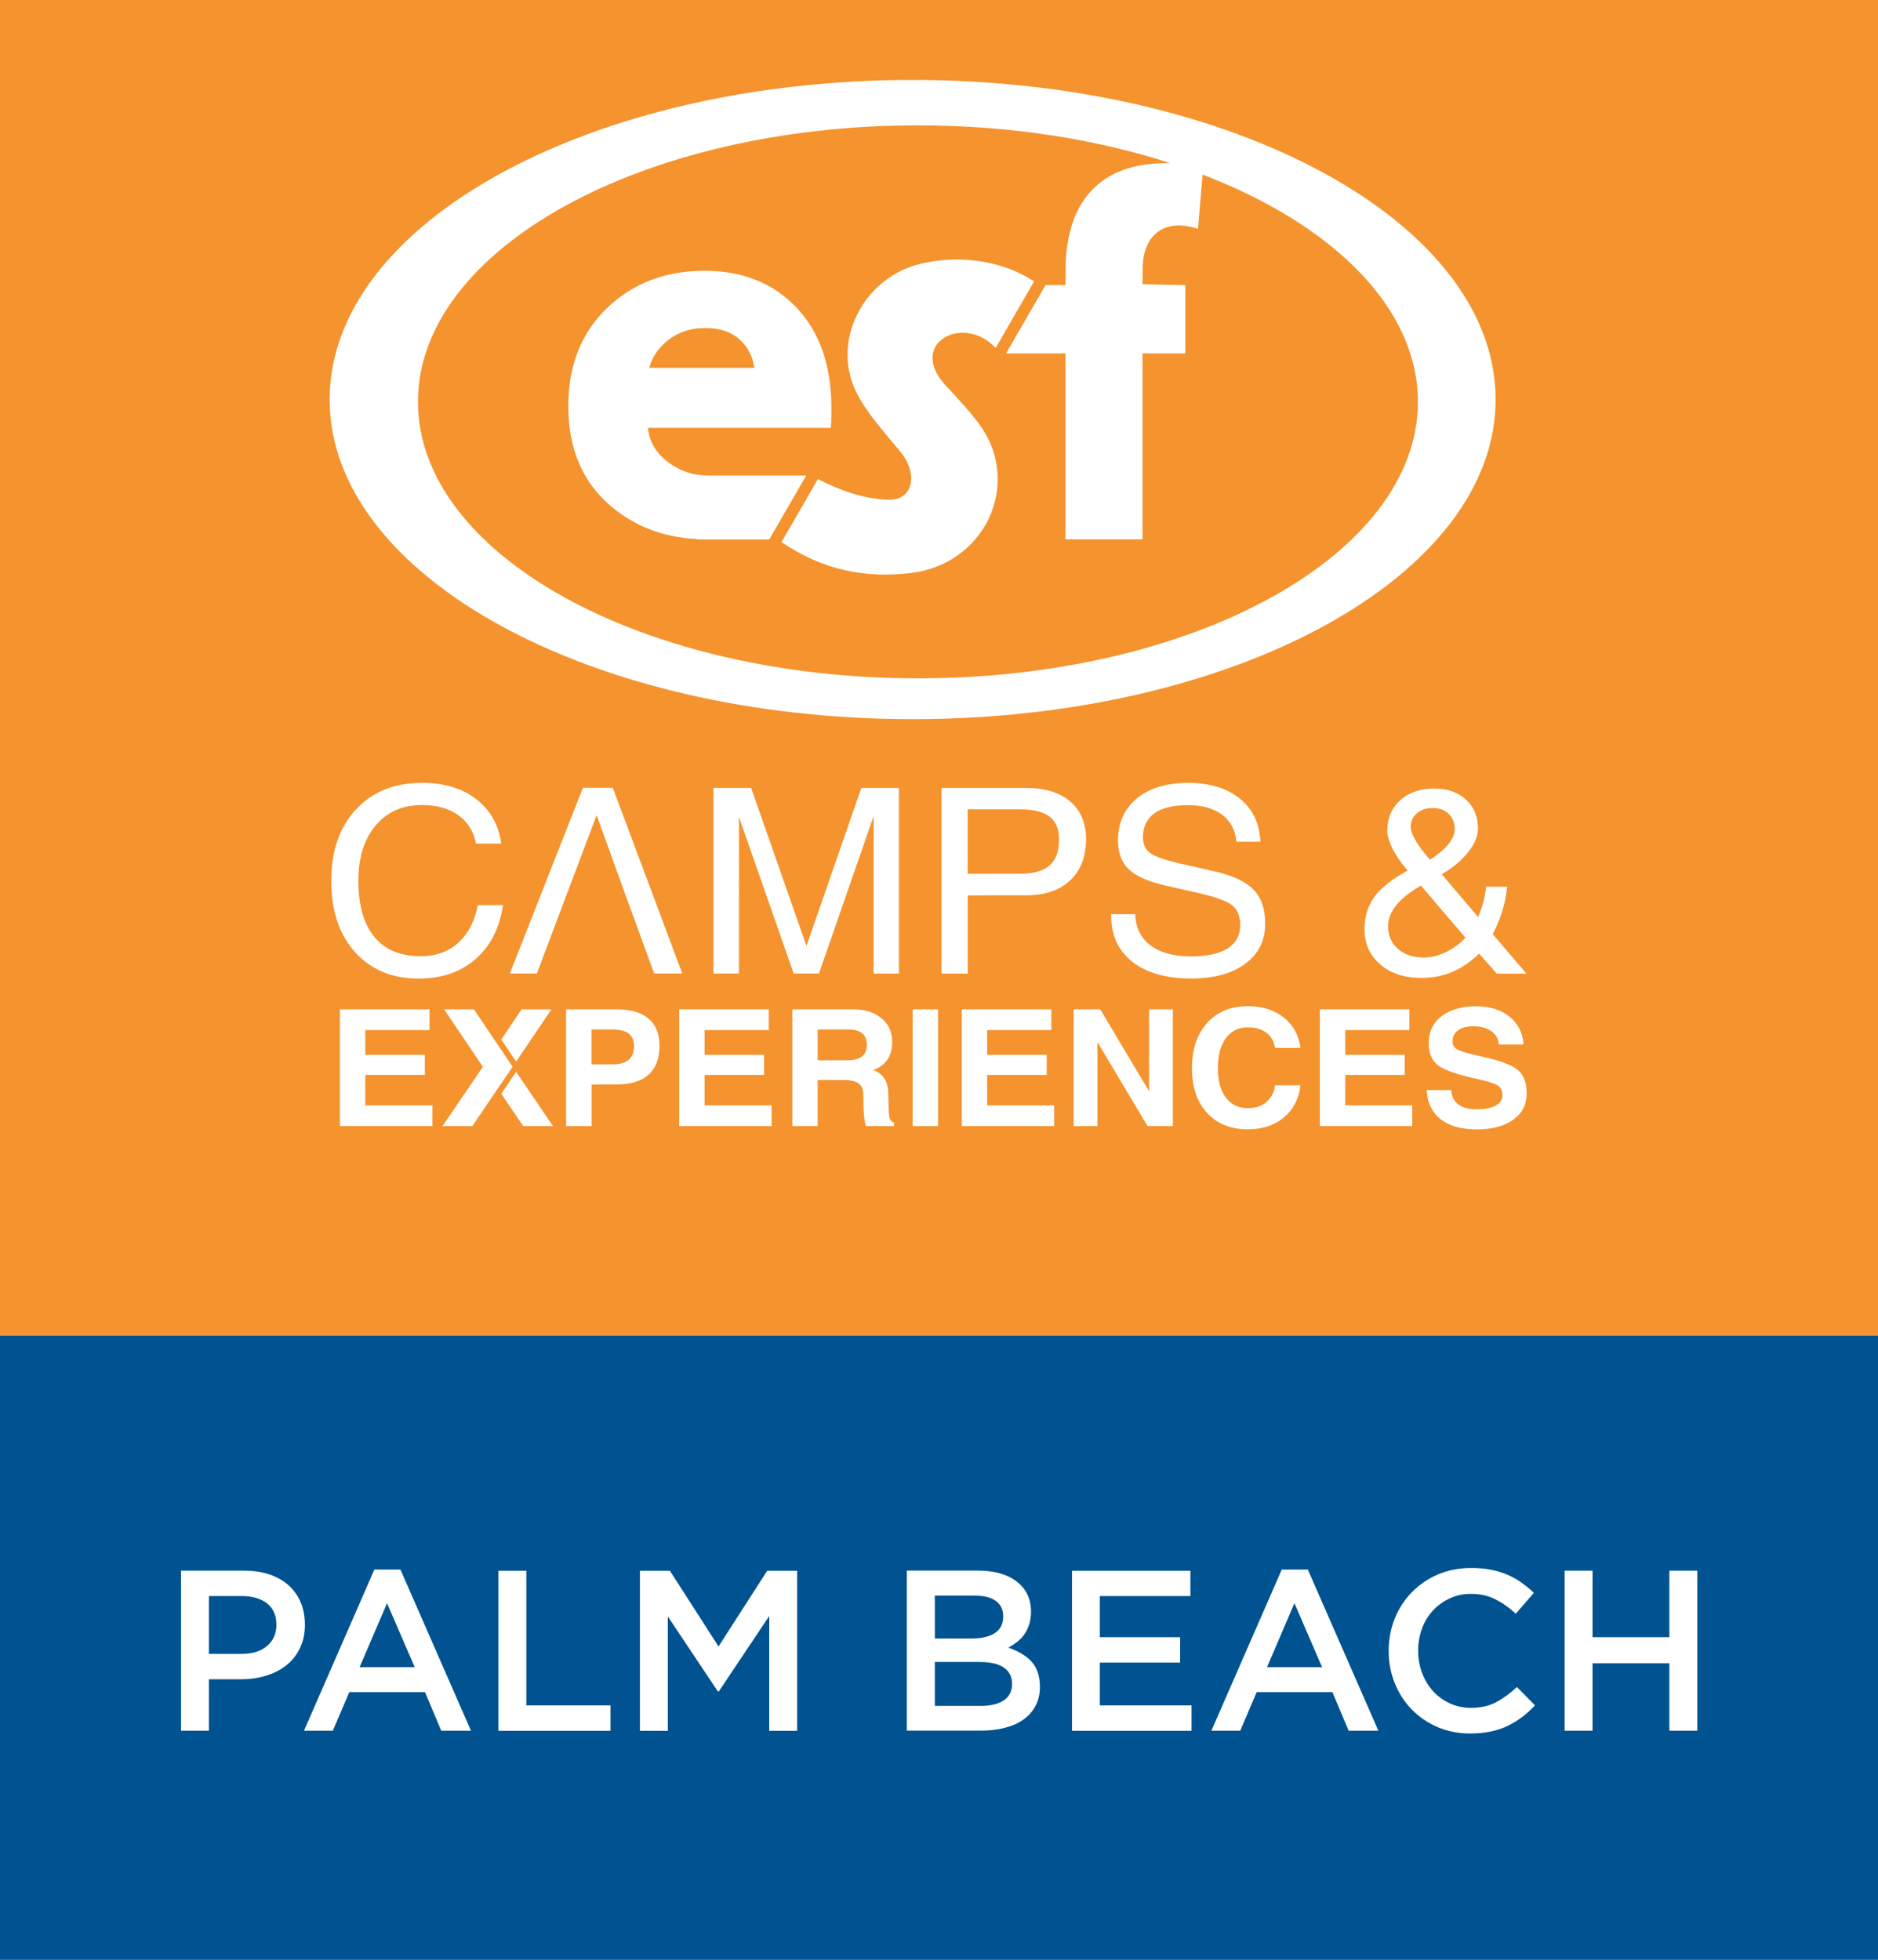
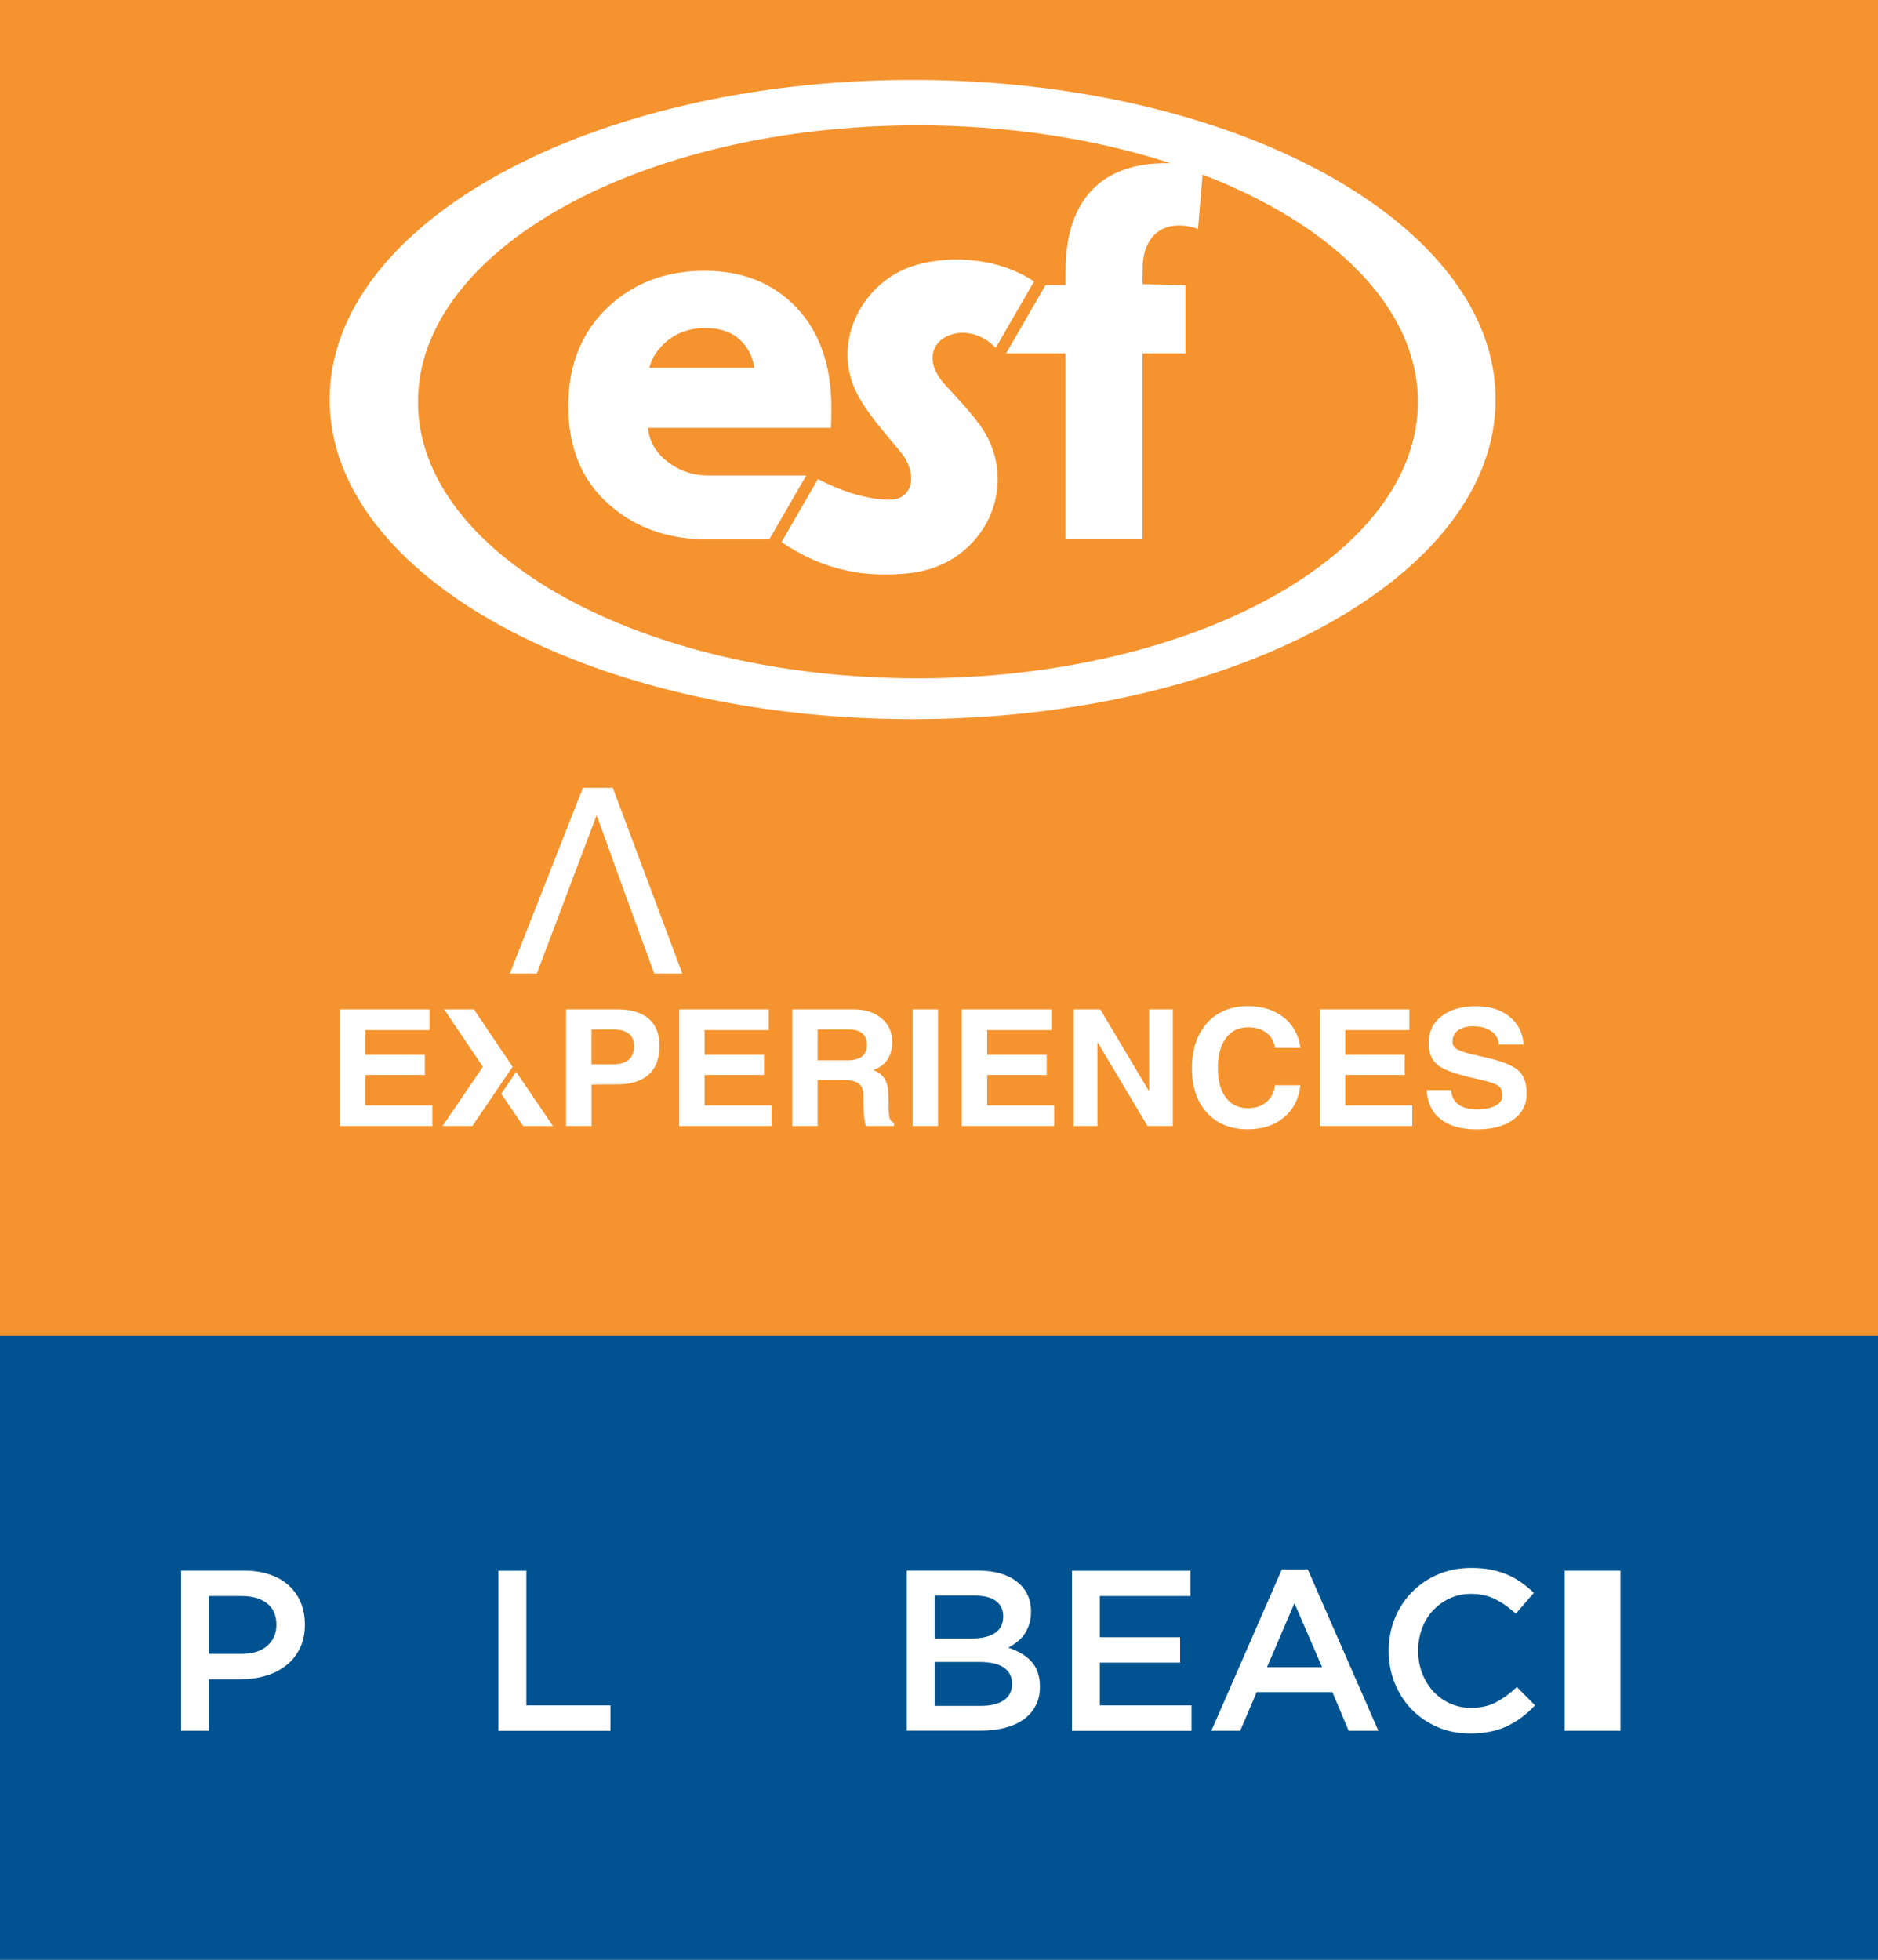
<svg xmlns="http://www.w3.org/2000/svg" xmlns:xlink="http://www.w3.org/1999/xlink" version="1.1" id="Layer_1" x="0px" y="0px" viewBox="0 0 230 240" style="enable-background:new 0 0 230 240;" xml:space="preserve">
  <rect x="0" y="0" width="230" height="240" fill="#808080" stroke="none" />
  <style type="text/css">
	.st0{fill:#F5932E;}
	.st1{fill:#005390;}
	.st2{fill:#FFFFFF;}
	.st3{clip-path:url(#SVGID_00000000209170983844025390000011259196255757163164_);}
	
		.st4{clip-path:url(#SVGID_00000101812232151465035290000009459223207334560143_);fill-rule:evenodd;clip-rule:evenodd;fill:#FFFFFF;}
	.st5{clip-path:url(#SVGID_00000101812232151465035290000009459223207334560143_);fill:#FFFFFF;}
	.st6{clip-path:url(#SVGID_00000165218644154026546640000000702510107932384910_);}
	
		.st7{clip-path:url(#SVGID_00000117652760086141242420000015916300167092654211_);fill-rule:evenodd;clip-rule:evenodd;fill:#FFFFFF;}
	.st8{clip-path:url(#SVGID_00000117652760086141242420000015916300167092654211_);fill:#FFFFFF;}
	.st9{clip-path:url(#SVGID_00000055699633328560049250000015412055486639899051_);}
	
		.st10{clip-path:url(#SVGID_00000070823110267261685840000013917451466457866405_);fill-rule:evenodd;clip-rule:evenodd;fill:#FFFFFF;}
	.st11{clip-path:url(#SVGID_00000070823110267261685840000013917451466457866405_);fill:#FFFFFF;}
	.st12{clip-path:url(#SVGID_00000076603609084194156920000005467764427620247212_);}
	
		.st13{clip-path:url(#SVGID_00000023997360765852014880000006386051677498829201_);fill-rule:evenodd;clip-rule:evenodd;fill:#FFFFFF;}
	.st14{clip-path:url(#SVGID_00000023997360765852014880000006386051677498829201_);fill:#FFFFFF;}
	.st15{clip-path:url(#SVGID_00000023988639910960989030000006763375911951574200_);}
	
		.st16{clip-path:url(#SVGID_00000060735737269043099080000004474534758907555201_);fill-rule:evenodd;clip-rule:evenodd;fill:#FFFFFF;}
	.st17{clip-path:url(#SVGID_00000060735737269043099080000004474534758907555201_);fill:#FFFFFF;}
	.st18{clip-path:url(#SVGID_00000080900636999626594370000003994400367998007220_);}
	
		.st19{clip-path:url(#SVGID_00000005966517772226694130000006907264736270616750_);fill-rule:evenodd;clip-rule:evenodd;fill:#FFFFFF;}
	.st20{clip-path:url(#SVGID_00000005966517772226694130000006907264736270616750_);fill:#FFFFFF;}
	.st21{clip-path:url(#SVGID_00000156561501231672226350000001030858157099074749_);}
	
		.st22{clip-path:url(#SVGID_00000121257252849480077910000006343039228982513066_);fill-rule:evenodd;clip-rule:evenodd;fill:#FFFFFF;}
	.st23{clip-path:url(#SVGID_00000121257252849480077910000006343039228982513066_);fill:#FFFFFF;}
	.st24{clip-path:url(#SVGID_00000005969803610300683830000015464000815841550015_);}
	
		.st25{clip-path:url(#SVGID_00000074422074361570464020000006641356544786060442_);fill-rule:evenodd;clip-rule:evenodd;fill:#FFFFFF;}
	.st26{clip-path:url(#SVGID_00000074422074361570464020000006641356544786060442_);fill:#FFFFFF;}
	.st27{clip-path:url(#SVGID_00000101800770529814779580000000137957507764816804_);}
	
		.st28{clip-path:url(#SVGID_00000166645490746622051910000013396450016933249979_);fill-rule:evenodd;clip-rule:evenodd;fill:#FFFFFF;}
	.st29{clip-path:url(#SVGID_00000166645490746622051910000013396450016933249979_);fill:#FFFFFF;}
	.st30{clip-path:url(#SVGID_00000002345693997098815650000009873552592332027562_);}
	
		.st31{clip-path:url(#SVGID_00000028308739571196182710000013610704766509267615_);fill-rule:evenodd;clip-rule:evenodd;fill:#FFFFFF;}
	.st32{clip-path:url(#SVGID_00000028308739571196182710000013610704766509267615_);fill:#FFFFFF;}
	.st33{clip-path:url(#SVGID_00000118368557730095124250000016888706008599529865_);}
	
		.st34{clip-path:url(#SVGID_00000163764131134270440580000012574853451600520851_);fill-rule:evenodd;clip-rule:evenodd;fill:#FFFFFF;}
	.st35{clip-path:url(#SVGID_00000163764131134270440580000012574853451600520851_);fill:#FFFFFF;}
</style>
  <rect x="-2" y="-1.97" class="st0" width="234" height="165.58" />
  <rect x="-2" y="163.58" class="st1" width="234" height="78.42" />
  <g>
    <path class="st2" d="M36.73,201.85c-0.41,0.84-0.97,1.54-1.68,2.1s-1.54,0.99-2.5,1.27c-0.96,0.29-1.97,0.43-3.06,0.43h-3.9v6.3   h-3.42v-19.6h7.73c1.14,0,2.17,0.15,3.09,0.46s1.71,0.75,2.35,1.33c0.64,0.58,1.14,1.27,1.48,2.07c0.34,0.8,0.52,1.71,0.52,2.72   C37.35,200.04,37.14,201.01,36.73,201.85z M32.7,196.35c-0.77-0.59-1.8-0.89-3.09-0.89h-4.02v7.08h4.02c1.31,0,2.35-0.32,3.1-0.97   s1.14-1.5,1.14-2.57C33.85,197.82,33.46,196.94,32.7,196.35z" />
-     <path class="st2" d="M57.68,211.95h-3.64l-1.99-4.73h-9.27l-2.02,4.73h-3.53l8.62-19.74h3.19L57.68,211.95z M47.4,196.33   l-3.36,7.84h6.75L47.4,196.33z" />
    <path class="st2" d="M61.04,192.36h3.42v16.49h10.3v3.11H61.04V192.36z" />
-     <path class="st2" d="M88.03,207.14h-0.11l-6.13-9.18v14h-3.42v-19.6h3.67l5.96,9.27l5.96-9.27h3.67v19.6h-3.42V197.9L88.03,207.14z   " />
    <path class="st2" d="M124.54,193.7c1.15,0.9,1.73,2.12,1.73,3.67c0,0.6-0.08,1.13-0.24,1.6c-0.16,0.47-0.36,0.87-0.61,1.22   c-0.25,0.35-0.55,0.65-0.89,0.91c-0.34,0.26-0.69,0.49-1.04,0.67c0.58,0.21,1.1,0.44,1.57,0.71c0.47,0.27,0.88,0.59,1.23,0.96   c0.34,0.37,0.61,0.81,0.79,1.33s0.28,1.1,0.28,1.78c0,0.88-0.17,1.65-0.52,2.32s-0.83,1.23-1.47,1.69c-0.63,0.46-1.4,0.8-2.29,1.03   c-0.89,0.23-1.88,0.35-2.96,0.35h-9.06v-19.6h8.78C121.82,192.36,123.39,192.8,124.54,193.7z M121.86,199.98   c0.67-0.44,1-1.12,1-2.04c0-0.81-0.29-1.43-0.88-1.87c-0.59-0.44-1.44-0.66-2.55-0.66h-4.94v5.24h4.69   C120.29,200.64,121.19,200.42,121.86,199.98z M122.95,208.22c0.67-0.46,1-1.13,1-2.03c0-0.84-0.33-1.49-0.99-1.96   c-0.66-0.47-1.67-0.7-3.03-0.7h-5.44v5.38h5.7C121.36,208.9,122.28,208.67,122.95,208.22z" />
    <path class="st2" d="M145.79,195.46H134.7v5.04h9.83v3.11h-9.83v5.24h11.23v3.11h-14.64v-19.6h14.5V195.46z" />
    <path class="st2" d="M168.81,211.95h-3.64l-1.99-4.73h-9.27l-2.02,4.73h-3.53l8.62-19.74h3.19L168.81,211.95z M158.53,196.33   l-3.36,7.84h6.75L158.53,196.33z" />
    <path class="st2" d="M186.43,210.26c-0.55,0.42-1.14,0.78-1.78,1.09c-0.63,0.31-1.33,0.54-2.09,0.7c-0.76,0.16-1.59,0.24-2.51,0.24   c-1.44,0-2.76-0.26-3.98-0.78c-1.21-0.52-2.26-1.24-3.15-2.14s-1.58-1.97-2.09-3.21c-0.5-1.23-0.76-2.56-0.76-3.98   c0-1.4,0.25-2.72,0.74-3.95c0.49-1.23,1.19-2.31,2.09-3.23c0.9-0.92,1.96-1.65,3.19-2.18c1.23-0.53,2.59-0.8,4.09-0.8   c0.9,0,1.71,0.07,2.45,0.22s1.41,0.36,2.03,0.63c0.62,0.27,1.19,0.59,1.71,0.97c0.52,0.37,1.02,0.78,1.48,1.23l-2.21,2.55   c-0.78-0.73-1.62-1.32-2.49-1.76c-0.88-0.45-1.88-0.67-3-0.67c-0.93,0-1.8,0.18-2.59,0.55c-0.79,0.36-1.48,0.86-2.06,1.48   c-0.58,0.63-1.03,1.36-1.34,2.2s-0.48,1.75-0.48,2.72c0,0.97,0.16,1.88,0.48,2.73s0.77,1.59,1.34,2.23   c0.58,0.63,1.26,1.13,2.06,1.5c0.79,0.36,1.66,0.55,2.59,0.55c1.19,0,2.22-0.23,3.08-0.69c0.86-0.46,1.71-1.08,2.55-1.86l2.21,2.24   C187.51,209.36,186.98,209.84,186.43,210.26z" />
-     <path class="st2" d="M195.04,203.69v8.26h-3.42v-19.6h3.42v8.15h9.41v-8.15h3.42v19.6h-3.42v-8.26H195.04z" />
+     <path class="st2" d="M195.04,203.69v8.26h-3.42v-19.6h3.42v8.15v-8.15h3.42v19.6h-3.42v-8.26H195.04z" />
  </g>
  <g>
    <defs>
      <rect id="SVGID_00000129886258008245024880000012884475674557559994_" x="26.18" y="-8.01" width="177.65" height="177.65" />
    </defs>
    <clipPath id="SVGID_00000083077023135599995990000003671396707785438627_">
      <use xlink:href="#SVGID_00000129886258008245024880000012884475674557559994_" style="overflow:visible;" />
    </clipPath>
    <g style="clip-path:url(#SVGID_00000083077023135599995990000003671396707785438627_);">
      <defs>
        <rect id="SVGID_00000000207384148861485860000012576823113933278370_" x="26.18" y="-8.01" width="177.65" height="177.65" />
      </defs>
      <clipPath id="SVGID_00000141430001645813857910000017850889251604037251_">
        <use xlink:href="#SVGID_00000000207384148861485860000012576823113933278370_" style="overflow:visible;" />
      </clipPath>
      <path style="clip-path:url(#SVGID_00000141430001645813857910000017850889251604037251_);fill-rule:evenodd;clip-rule:evenodd;fill:#FFFFFF;" d="    M111.77,9.79c39.43,0,71.4,17.52,71.4,39.14c0,21.61-31.97,39.14-71.4,39.14s-71.4-17.53-71.4-39.14    C40.37,27.31,72.35,9.79,111.77,9.79 M94.22,66.05l4.52-7.82h-12c-1.86,0-3.52-0.56-4.97-1.67c-1.45-1.12-2.26-2.5-2.42-4.16    h22.41c0.04-0.5,0.06-1.3,0.06-2.42c0-5.21-1.43-9.32-4.28-12.32c-2.86-3-6.6-4.5-11.24-4.5c-4.8,0-8.78,1.52-11.95,4.56    c-3.17,3.04-4.75,7.05-4.75,12.01c0,5.05,1.62,9.03,4.87,11.95c2.96,2.66,6.59,4.11,10.88,4.34v0.04h1.25H94.22z M115.84,47.23    c-4.8-5.16,2.12-8.88,6.1-4.62l4.7-8.14c-4.1-2.77-9.91-3.33-14.47-2.01c-6.45,1.86-10.36,9.27-7.33,15.5    c1.21,2.48,3.27,4.75,5.35,7.27c2.25,2.6,1.77,6-1.31,5.97c-3.1-0.03-6.38-1.32-8.71-2.53l-1.08,1.87l-3.38,5.85    c5.16,3.48,10.24,4.41,15.73,3.8c9.14-1.01,13.78-10.87,8.59-18.1C118.83,50.42,117.33,48.84,115.84,47.23 M128.05,34.91h2.45    c0-0.25,0-2.26,0.01-2.51c0.24-7.66,4.14-12.42,12.3-12.42c0.18,0,0.35,0,0.52,0c-9.07-2.94-19.63-4.63-30.91-4.63    c-33.81,0-61.23,15.16-61.23,33.86c0,18.7,27.42,33.86,61.23,33.86c33.81,0,61.23-15.16,61.23-33.86    c0-11.53-10.44-21.72-26.37-27.83l-0.56,6.65c-3.77-1.26-6.52,0.38-6.77,4.4c-0.01,0.2-0.02,2.16-0.02,2.37l5.24,0.12v1.02v3.92    v3.42h-5.24v22.77h-9.44V43.28h-7.28L128.05,34.91z M79.52,45.05h12.86c-0.17-1.25-0.68-2.32-1.52-3.2    c-1.05-1.12-2.55-1.68-4.5-1.68c-1.9,0-3.52,0.58-4.84,1.74C80.49,42.81,79.82,43.86,79.52,45.05" />
-       <path style="clip-path:url(#SVGID_00000141430001645813857910000017850889251604037251_);fill:#FFFFFF;" d="M172.77,101.3    c0,0.35,0.16,0.82,0.47,1.4c0.31,0.59,0.72,1.18,1.23,1.79l0.66,0.79c0.71-0.45,1.33-0.93,1.85-1.45c0.78-0.8,1.18-1.55,1.18-2.27    c0-0.78-0.25-1.41-0.74-1.89c-0.49-0.47-1.14-0.72-1.95-0.72c-0.81,0-1.46,0.22-1.95,0.65S172.77,100.59,172.77,101.3     M174.38,117.26c0.84,0,1.71-0.21,2.61-0.62c0.9-0.42,1.67-0.97,2.32-1.63l0.17-0.18l-1.71-1.99l-3.75-4.39    c-1.07,0.62-1.94,1.26-2.6,1.93c-0.95,0.98-1.42,2-1.42,3.05c0,1.14,0.41,2.07,1.21,2.78    C172.01,116.91,173.07,117.26,174.38,117.26 M169.9,101.75c0-1.55,0.53-2.79,1.59-3.75c1.06-0.96,2.46-1.43,4.19-1.43    c1.59,0,2.87,0.45,3.86,1.35c0.98,0.9,1.47,2.08,1.47,3.54c0,1.04-0.51,2.13-1.52,3.27c-0.78,0.88-1.75,1.65-2.92,2.33l4.1,4.82    l0.34,0.41l0.08-0.16c0.49-1.17,0.8-2.35,0.91-3.54h2.58c-0.14,1.5-0.52,3-1.14,4.48c-0.19,0.48-0.4,0.91-0.63,1.32l4.14,4.85    h-3.64l-2.16-2.46c-0.99,0.98-2.07,1.71-3.23,2.22c-1.17,0.5-2.44,0.76-3.83,0.76c-2.08,0-3.77-0.55-5.06-1.66    c-1.28-1.1-1.92-2.55-1.92-4.34c0-1.68,0.51-3.12,1.51-4.31c0.8-0.94,2.06-1.89,3.79-2.85l-0.16-0.17    c-0.71-0.82-1.28-1.66-1.72-2.52C170.12,103.03,169.9,102.32,169.9,101.75 M151.43,103.08L151.43,103.08    c-0.14-1.43-0.73-2.54-1.76-3.31c-1.04-0.78-2.43-1.17-4.18-1.17c-1.8,0-3.17,0.33-4.11,1c-0.93,0.67-1.4,1.65-1.4,2.94    c0,0.88,0.31,1.53,0.94,1.96c0.62,0.43,1.87,0.86,3.75,1.28l4.12,0.94c2.21,0.5,3.79,1.25,4.74,2.24    c0.95,0.98,1.42,2.37,1.42,4.16c0,2.06-0.81,3.69-2.44,4.9c-1.63,1.21-3.83,1.81-6.62,1.81c-3.1,0-5.51-0.7-7.26-2.08    c-1.7-1.37-2.55-3.25-2.55-5.63v-0.17h2.95c0.06,1.65,0.68,2.92,1.87,3.82c1.19,0.9,2.85,1.35,4.98,1.35    c1.97,0,3.46-0.33,4.48-0.98c1.02-0.65,1.53-1.6,1.53-2.86c0-1.09-0.34-1.91-1.01-2.43c-0.67-0.52-2.01-1.01-4.03-1.47l-4.13-0.94    c-2.08-0.47-3.58-1.13-4.47-1.98c-0.89-0.85-1.33-2.02-1.33-3.51c0-2.18,0.77-3.9,2.31-5.17c1.54-1.27,3.63-1.91,6.24-1.91    c2.66,0,4.79,0.64,6.37,1.92c1.58,1.28,2.42,3.04,2.53,5.29H151.43z M118.51,107L118.51,107h6.37c1.67,0,2.88-0.34,3.66-1.01    c0.78-0.68,1.16-1.73,1.16-3.18c0-1.28-0.38-2.21-1.16-2.81c-0.78-0.59-1.99-0.89-3.66-0.89h-6.37V107z M115.31,119.22V96.49h1.6    h8.77c2.3,0,4.1,0.55,5.39,1.66c1.29,1.11,1.94,2.64,1.94,4.6c0,2.16-0.65,3.84-1.94,5.06c-1.29,1.22-3.09,1.83-5.39,1.83    c-3.02-0.01-5.41,0-7.16,0.03v9.56h-1.6H115.31z M90.49,119.22L90.49,119.22h-1.55h-1.56V96.49h2.31h2.3l6.78,19.35h0l6.72-19.35    h2.3h2.3v22.74h-1.54h-1.56V99.98h-0.01l-6.68,19.24h-1.55H97.2l-6.7-19.18h0V119.22z M61.6,110.86L61.6,110.86    c-0.41,2.8-1.53,5-3.36,6.59c-1.83,1.6-4.15,2.39-6.95,2.39c-3.27,0-5.87-1.08-7.81-3.24c-1.94-2.16-2.91-5.07-2.91-8.73    c0-3.66,1.01-6.57,3.02-8.74c2.01-2.17,4.72-3.26,8.12-3.26c2.68,0,4.87,0.66,6.6,1.98c1.72,1.32,2.75,3.14,3.09,5.46h-3.1    c-0.3-1.51-1.03-2.67-2.18-3.49c-1.15-0.82-2.64-1.23-4.45-1.23c-2.38,0-4.27,0.84-5.67,2.51c-1.41,1.67-2.11,3.93-2.11,6.76    c0,3.02,0.66,5.31,1.96,6.88c1.3,1.58,3.2,2.36,5.68,2.36c1.84,0,3.36-0.54,4.58-1.63c1.21-1.09,2.02-2.63,2.41-4.63H61.6z" />
      <path style="clip-path:url(#SVGID_00000141430001645813857910000017850889251604037251_);fill:#FFFFFF;" d="M73.07,99.83    c-4.74,12.53-3.2,8.5-7.32,19.39h-1.65h-1.66l8.95-22.74h1.82h1.84l8.51,22.74h-1.72h-1.72c-4.26-11.62-2.2-6.01-7.05-19.39H73.07    z" />
      <path style="clip-path:url(#SVGID_00000141430001645813857910000017850889251604037251_);fill:#FFFFFF;" d="M183.57,127.9    L183.57,127.9c-0.06-0.68-0.36-1.22-0.93-1.62c-0.57-0.4-1.31-0.6-2.22-0.6c-0.79,0-1.41,0.17-1.86,0.5    c-0.45,0.34-0.67,0.8-0.67,1.4c0,0.43,0.23,0.76,0.7,0.99c0.46,0.24,1.44,0.51,2.93,0.83c2.17,0.47,3.62,1.01,4.35,1.62    c0.73,0.6,1.1,1.57,1.1,2.91c0,1.34-0.55,2.41-1.65,3.2c-1.1,0.79-2.59,1.18-4.47,1.18c-1.89,0-3.36-0.42-4.42-1.25    c-1.06-0.84-1.63-2.03-1.7-3.57h3c0.03,0.76,0.32,1.34,0.86,1.75c0.54,0.41,1.29,0.61,2.26,0.61c0.99,0,1.77-0.15,2.33-0.46    c0.56-0.31,0.83-0.73,0.83-1.28c0-0.54-0.2-0.93-0.6-1.19c-0.39-0.25-1.23-0.51-2.51-0.79c-2.36-0.51-3.95-1.05-4.74-1.64    c-0.79-0.58-1.19-1.5-1.19-2.74c0-1.39,0.52-2.49,1.57-3.3c1.05-0.81,2.46-1.22,4.25-1.22c1.67,0,3.03,0.42,4.07,1.27    c1.05,0.84,1.63,1.98,1.74,3.41H183.57z M161.64,137.91L161.64,137.91v-14.3h10.97v1.27v1.27h-7.86v3.03h7.29v1.23v1.23h-7.29    v3.73h8.21v1.26v1.28H161.64z M159.27,132.9L159.27,132.9c-0.19,1.65-0.87,2.97-2.02,3.94c-1.16,0.97-2.64,1.46-4.43,1.46    c-2.1,0-3.76-0.67-4.99-2.01c-1.23-1.34-1.85-3.16-1.85-5.45c0-2.34,0.62-4.19,1.85-5.56c1.23-1.37,2.9-2.06,4.99-2.06    c1.77,0,3.24,0.46,4.4,1.38c1.16,0.92,1.84,2.16,2.05,3.73h-3.12c-0.1-0.77-0.45-1.39-1.04-1.84c-0.59-0.46-1.35-0.68-2.26-0.68    c-1.16,0-2.06,0.44-2.72,1.33c-0.66,0.89-0.98,2.11-0.98,3.68c0,1.53,0.33,2.73,0.98,3.59c0.65,0.87,1.56,1.3,2.72,1.3    c0.91,0,1.67-0.25,2.26-0.76c0.59-0.51,0.94-1.19,1.04-2.05H159.27z M134.4,137.91L134.4,137.91h-1.45h-1.46v-14.3h1.63h1.63    l5.98,10.04v-10.04h1.45h1.46v14.3h-1.55h-1.55l-6.14-10.31V137.91z M117.79,137.91L117.79,137.91v-14.3h10.97v1.27v1.27h-7.86    v3.03h7.29v1.23v1.23h-7.29v3.73h8.21v1.26v1.28H117.79z M111.77,137.91v-14.3h1.55h1.56v14.3h-1.55H111.77z M100.14,129.85    L100.14,129.85h3.61c0.81,0,1.41-0.16,1.81-0.47c0.4-0.31,0.6-0.79,0.6-1.42c0-0.63-0.19-1.1-0.57-1.42    c-0.38-0.32-0.96-0.47-1.72-0.47h-3.73V129.85z M97.03,137.91v-14.3h1.55h5.96c1.42,0,2.56,0.37,3.43,1.1    c0.87,0.73,1.3,1.69,1.3,2.88c0,1.38-0.48,2.38-1.45,3.02c-0.26,0.17-0.55,0.31-0.87,0.43c0.18,0.07,0.35,0.15,0.5,0.23    c0.85,0.48,1.29,1.31,1.33,2.45l0.07,2.34c0.01,0.47,0.07,0.8,0.15,0.99c0.09,0.2,0.26,0.35,0.5,0.47v0.38h-3.44    c-0.08-0.15-0.15-0.47-0.21-0.96c-0.06-0.49-0.09-1.02-0.1-1.58l-0.02-1.32c-0.01-0.64-0.21-1.1-0.59-1.37    c-0.38-0.27-1.01-0.41-1.9-0.41h-3.1v5.65h-1.55H97.03z M83.18,137.91L83.18,137.91v-14.3h10.97v1.27v1.27h-7.86v3.03h7.29v1.23    v1.23h-7.29v3.73h8.21v1.26v1.28H83.18z M72.44,130.34L72.44,130.34h2.6c0.87,0,1.53-0.19,1.96-0.56    c0.44-0.37,0.65-0.93,0.65-1.67c0-0.68-0.22-1.19-0.65-1.53c-0.44-0.34-1.09-0.51-1.96-0.51h-2.6V130.34z M69.33,137.91v-14.3    h1.55h4.69c1.7,0,2.99,0.38,3.87,1.14c0.89,0.76,1.33,1.87,1.33,3.33c0,1.54-0.44,2.72-1.33,3.52c-0.89,0.8-2.18,1.2-3.87,1.2    c-1.2-0.01-2.25,0-3.12,0.02v5.09h-1.55H69.33z M41.63,137.91L41.63,137.91v-14.3H52.6v1.27v1.27h-7.86v3.03h7.29v1.23v1.23h-7.29    v3.73h8.21v1.26v1.28H41.63z" />
      <polygon style="clip-path:url(#SVGID_00000141430001645813857910000017850889251604037251_);fill-rule:evenodd;clip-rule:evenodd;fill:#FFFFFF;" points="    54.39,123.61 58.04,123.61 62.78,130.64 57.84,137.91 54.19,137.91 59.14,130.64   " />
      <polygon style="clip-path:url(#SVGID_00000141430001645813857910000017850889251604037251_);fill-rule:evenodd;clip-rule:evenodd;fill:#FFFFFF;" points="    61.39,133.95 64.08,137.91 67.73,137.91 63.21,131.26   " />
-       <polygon style="clip-path:url(#SVGID_00000141430001645813857910000017850889251604037251_);fill-rule:evenodd;clip-rule:evenodd;fill:#FFFFFF;" points="    67.53,123.61 63.88,123.61 61.39,127.3 63.21,130.01   " />
    </g>
  </g>
</svg>